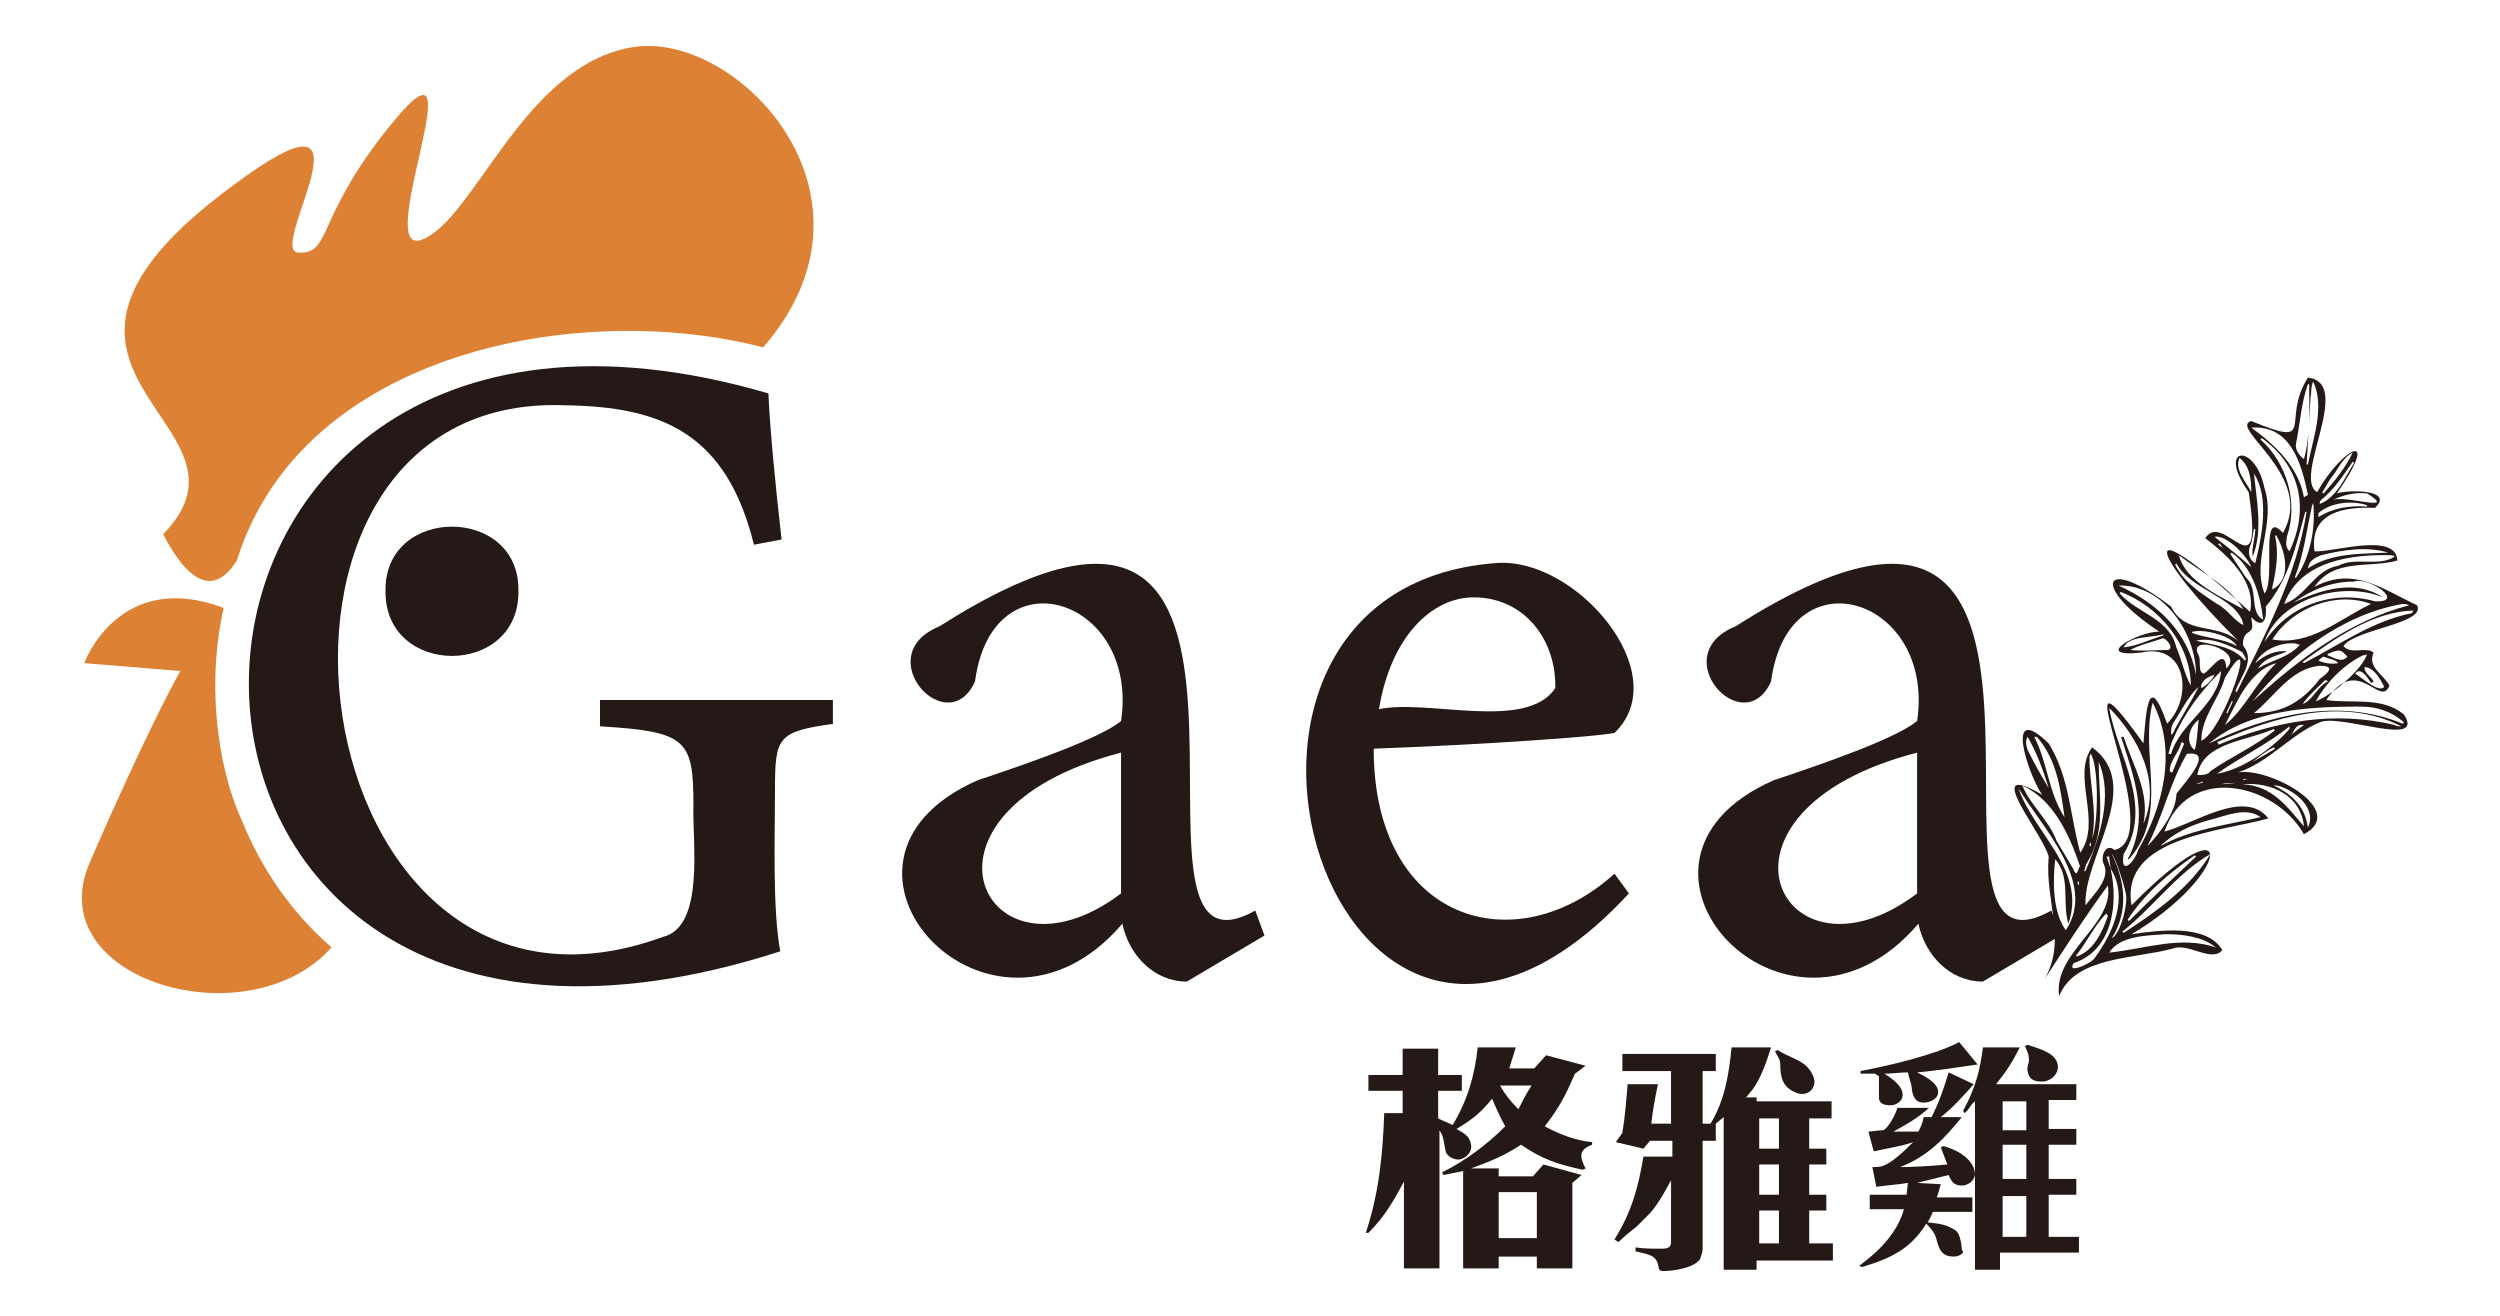
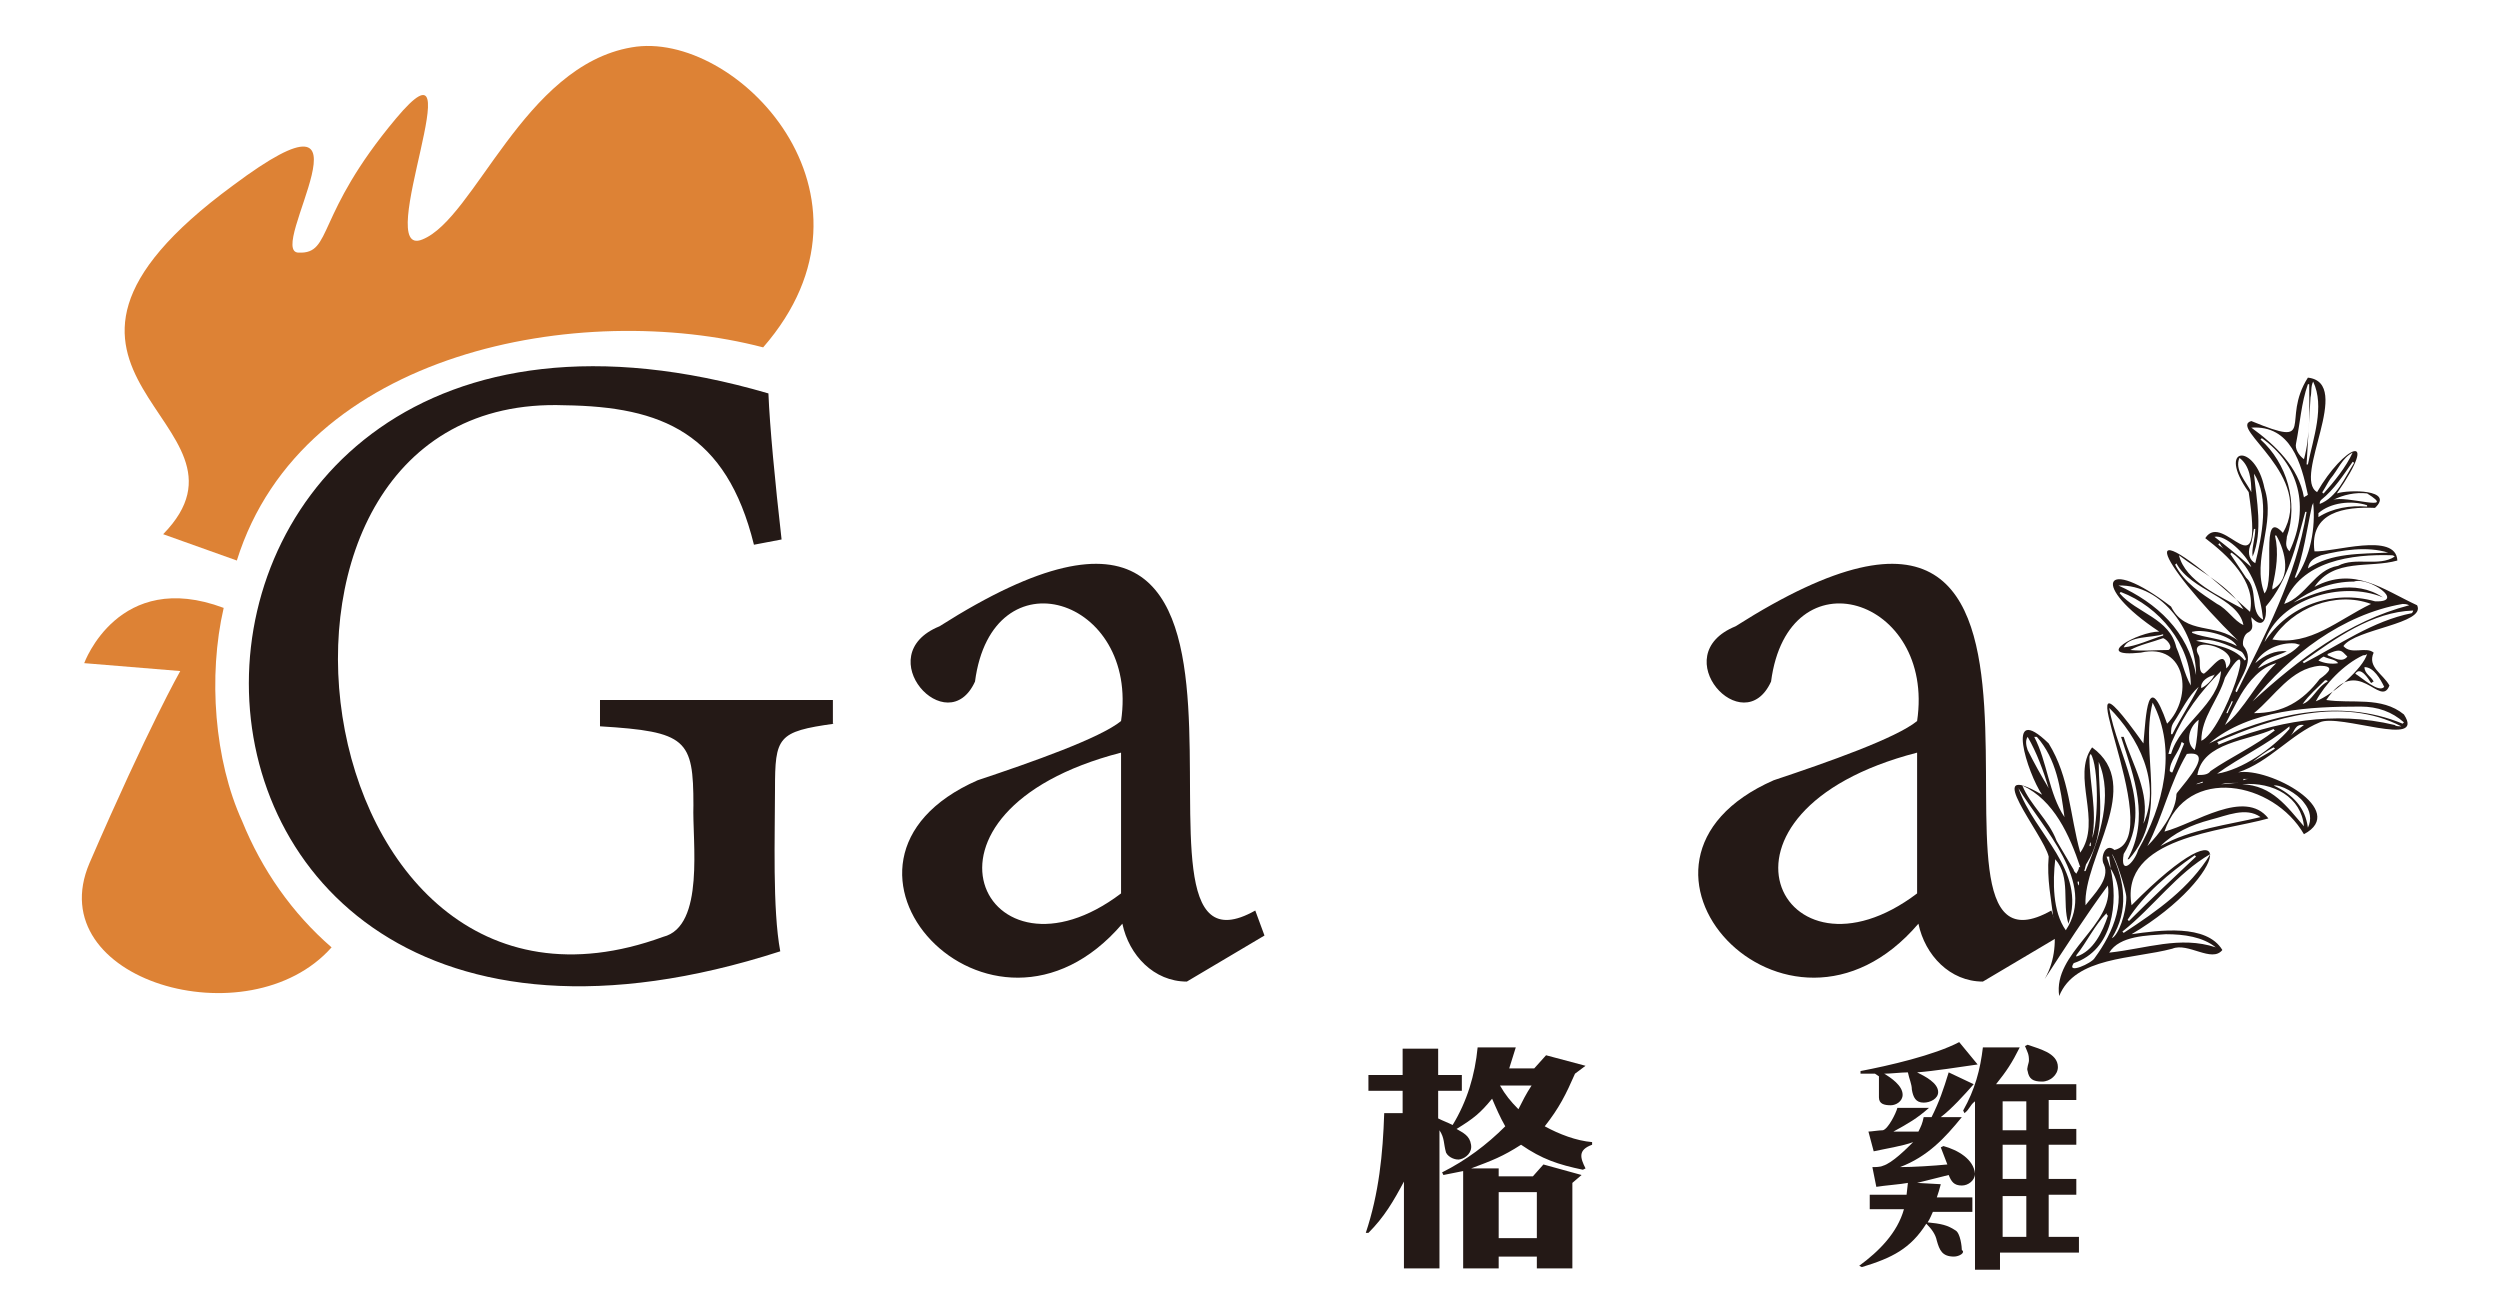
<svg xmlns="http://www.w3.org/2000/svg" version="1.1" id="分離模式" x="0px" y="0px" viewBox="0 0 190 100" style="enable-background:new 0 0 190 100;" xml:space="preserve">
  <style type="text/css">
	.st0{fill:#241916;}
	.st1{fill:#DD8235;}
</style>
  <g>
    <path class="st0" d="M63.4,55c-4.3,0.6-4.5,1-4.5,5c0,3.5-0.2,9.1,0.4,12.3C5.1,89.8,6.1,14.6,58.4,29.9c0.1,2.5,0.5,6.7,1,11.1   l-2.1,0.4c-2.1-8.5-7-10.5-14.4-10.6c-27.1-1-20.4,50.6,7.5,40.4c3.2-0.8,2.2-7.3,2.3-10c0-5-0.5-5.6-7.1-6v-2h17.7V55z" />
    <path class="st0" d="M90.2,74.6c-2.5,0-4.4-2-4.9-4.4c-10,11.7-25.1-4.7-11-10.9c4.2-1.4,9.3-3.2,10.9-4.5c1.4-9.4-9.8-12.9-11.1-3   c-2.1,4.6-8.1-2-2.7-4.2c31-19.7,11.4,28.7,24,21.6l0.7,1.9L90.2,74.6z M85.2,57.2c-17.4,4.5-10.3,18.5,0,10.7   C85.2,64.7,85.2,60.5,85.2,57.2z" />
-     <path class="st0" d="M123.8,67.9c-22.4,24.2-36.7-23-10.2-25.1c6.1-0.6,13.8,8.4,9.1,12.9c-1.4,0.3-10.2,0.9-18.3,1.2   c0,13.2,10.8,16.3,18.3,9.5L123.8,67.9z M112,45.4c-3.2,0-6.3,3-7.2,8.5c3.7-0.8,11.2,1.7,13.4-1.6C118.3,48.7,115.9,45.4,112,45.4   z" />
    <path class="st0" d="M150.7,74.6c-2.5,0-4.4-2-4.9-4.4c-10,11.7-25.1-4.7-11-10.9c4.2-1.4,9.3-3.2,10.9-4.5   c1.4-9.4-9.8-12.9-11.1-3c-2.1,4.6-8.1-2-2.7-4.2c31-19.7,11.4,28.7,24,21.6l0.7,1.9L150.7,74.6z M145.7,57.2   c-17.4,4.5-10.3,18.5,0,10.7C145.7,64.7,145.7,60.5,145.7,57.2z" />
-     <path class="st0" d="M39.4,44.9c0.1,6.6-10.2,6.6-10.1,0C29.2,38.4,39.5,38.4,39.4,44.9z" />
    <g>
      <g id="_x37_YdPVM_00000152982723806554926670000000888421067733889685_">
        <path class="st0" d="M183.7,46c-2.6-1.2-4.8-3-7.8-1.4c1.5-2.2,4.2-1.4,6.3-2c-0.1-2.2-4.9-0.6-6.3-0.7c-0.4-3,2.3-3.4,4.6-3.3     c1.5-1.4-2-1.4-2.9-1.1c3.4-4.9,0.5-3.6-1.5-0.1c-1.9-1.1,2.8-8.3-0.7-8.7c-2.1,3.3,0.8,5.4-4.3,3.3c-1.8,0.5,4.9,4.2,2.4,8.5     c-1.8-2-0.5,3.6-1.4,4.6c-1-2.6,0.9-5.3,0-8c-0.7-3.5-3.7-3.2-1.2,0.3c1.2,8-1.9,1.3-3.3,3.5c1.7,1.3,3.9,3.3,3.4,5.6     c-9.3-8.5-7.2-4-0.9,2.2c-1.7-1.4-4-0.4-5.1-2.6c-5.2-4-6.2-1.6-0.9,1.9c-1.6,0-5.2,2-1.4,1.6c3.5-0.8,4,3.4,2,5.4     c-1.5-4.3-1.6-0.6-1.8,1.5c-7-9.8,2.1,7.1-2.2,8.1c-0.7-0.6-1.1,0.6-0.8,1.1c0.5,1.1-0.8,2.3-1.4,3.1c-0.2-3.6,4.5-9.1,0.5-12     c-1.6,2.2,0.8,5.6-0.9,8c-0.8-2.9-0.8-5.7-2.4-8.3c-3.4-3.3-1.6,2.3-0.5,3.9c-4.8-2.8,0.1,3,0.5,4.7c-0.3,3.4,1.4,6.3-0.3,9.3     c1.5-2.3,3.1-4.8,4.8-7.1c0.5,3-4.2,5.1-3.7,8.4c1.2-3,5.6-2.8,8.6-3.6c1.2-0.5,3,1.1,3.8,0.1c-1.2-2-4.8-1.5-6.9-1.2     c7.6-4.5,8.3-10.6,0-2.2c-0.9-5.2,6.9-5.6,10.4-6.6c-1.8-2.3-5.6,0.4-7.9,1c1.7-5.1,8.3-3.8,10.6,0.2c3.4-1.8-2.6-5.1-5-4.7     c2.4-0.8,4-2.9,6.2-3.8c1.5-0.7,8.1,2,6.4-0.6c-1.7-1.4-4-0.8-5.9-1.1c2.4-3.6,4.1,0.7,4.8-1.1c-0.5-0.9-1.7-1.4-1.2-2.5     c-0.6-0.5-1.7,0.2-2.3-0.5C179,47.8,184.4,47.4,183.7,46z M179.9,37.5c2.4,1.5-1.7,0.1-2.6,0.5C178.1,37.6,179,37.4,179.9,37.5z      M177.1,36.4c0.6-0.7,0.9-1.6,1.7-2c-0.5,1.1-1.4,2.2-2.2,3.1c0,0-0.1,0-0.1-0.1C176.7,37.1,176.9,36.7,177.1,36.4z M176.4,38     c1-0.8,1.7-1.9,2.4-2.9c0,0,0.1,0,0.1,0.1c-0.7,1.1-1.3,2.6-2.6,3.1C176.3,38.2,176.3,38.1,176.4,38z M176.2,39     c0.9-0.8,2.5-1,3.7-0.6c0,0,0,0.1,0,0.1c-1.3-0.1-2.6,0.1-3.7,0.8C176.2,39.2,176.2,39,176.2,39z M158.8,57.6     c0-0.1,0-0.2,0.1-0.3c0.6,0.9,0.6,5.2,0.1,6.4C159.4,61.6,158.8,59.6,158.8,57.6z M158.9,64C158.9,64,158.9,64,158.9,64     c0,0.1,0,0.2,0,0.3c0,0,0,0-0.1,0C158.8,64.1,158.9,64,158.9,64z M158.6,65.6c1.5-2.4,0.9-5.1,0.9-7.7c0,0,0,0,0,0     c1.1,2.6,0.1,5.7-1,8.3c-0.1,0-0.1,0-0.1,0C158.5,65.9,158.5,65.7,158.6,65.6z M154.8,56c1.5,1.7,1.8,3.9,2.1,6.1     c-1.2-1.8-1.3-4.2-2.3-6.1C154.6,56,154.7,56,154.8,56z M154.1,57c-0.1-0.3-0.2-0.7,0-1c0.7,1.2,1.2,2.6,1.6,3.9     C155.1,58.9,154.6,58,154.1,57z M157,70.7c-1-1.4-1-3.7-0.8-5.4c1.2,1.4,0.5,3.3,1,4.9c1.4-4.1-2.6-6.8-3.8-10.3     C155.2,62.9,159.4,67.1,157,70.7z M158,67.3C158,67.3,158,67.3,158,67.3c-0.1-0.1-0.1-0.2-0.1-0.3c0,0,0,0,0.1,0     C158,67.1,158,67.2,158,67.3z M156.3,63.9c-0.6-1.6-2-2.7-2.6-4.2c2.4,1.1,3.6,3.8,4.4,6.2c0,0,0,0-0.1,0c0,0.2-0.1,0.3-0.2,0.5     c-0.1-0.1-0.2-0.2-0.2-0.3 M175.1,61c0.5,0.6,0.6,1.3,0.3,1.9c-0.2-1.5-1.1-2.5-2.6-3.2C173.3,59.6,174.6,60.3,175.1,61z      M172,59.3C172,59.4,172,59.4,172,59.3c-0.4,0-0.7-0.1-1-0.1C171.3,59.3,171.7,59.3,172,59.3z M171,59.2c-0.2,0-0.3,0-0.5,0.1     c0,0,0,0,0-0.1C170.6,59.2,170.8,59.2,171,59.2z M175.1,62.8c-1.3-1.5-2.4-3.1-4.7-3.2C172.8,59.4,174.9,60.6,175.1,62.8z      M182.6,45.9c0.1,0,0.3,0,0.5,0.1c-4.6,1.2-8.4,4.1-11.9,7.3C174,49.8,178,46.7,182.6,45.9z M176.3,50.6c1.2,0,0.7,0.5,0,1     c-1.3,1.7-2.8,2.6-5,2.6C172.9,52.9,174.1,50.8,176.3,50.6z M176.2,50.2c0.1-0.1,0.2-0.2,0.4-0.3c0.4,0.2,0.9,0.2,1.1,0.5     C177.2,50.5,176.6,50.4,176.2,50.2z M176.9,51.8c-0.8,0.4-1.2,1.5-1.9,1.7c0.5-0.7,1.1-1.2,1.7-1.8     C176.8,51.7,176.9,51.7,176.9,51.8z M167.5,51.2c-0.5-0.1-0.2-1-0.4-1.4c0,0,0,0,0,0c-1-1.7,3.6-0.4,2.1,1     C169.1,49.2,168.2,50.7,167.5,51.2z M168.3,51.3c-0.2,0.4-0.6,0.8-1,1C167.2,51.8,167.8,51.4,168.3,51.3     C168.2,51.2,168.3,51.2,168.3,51.3z M169.1,51.5c2.8-4.7-0.1,4.1-1.8,4.8C167.3,54.5,168.6,53.2,169.1,51.5z M169.7,53.3     c-0.1,0.3-0.3,0.6-0.4,0.9c0,0,0,0-0.1,0c0.1-0.3,0.3-0.6,0.4-0.9C169.6,53.3,169.7,53.3,169.7,53.3z M170.3,52.8     c0.6-1,1.5-2.1,2.7-2.4c-1.5,1.4-2.4,3.5-3.9,4.7C169.5,54.3,169.9,53.5,170.3,52.8z M174.4,48.9c0.1,0,0.3,0.1,0.4,0.1     c-0.9,1-2,1.1-3.2,1.8c0.6-0.9,1.4-0.9,2.2-1.3c-0.9-0.1-1.7,0.3-2.4,0.9C171.9,49.4,173.3,48.8,174.4,48.9z M172.7,48.6     c1.5-2.4,4.8-3.7,7.5-2.7C177.7,47.1,175.6,49.1,172.7,48.6z M178.9,44.2c1.1-0.4,4,1.6,1.6,1.5c-3.2-0.9-6.6,0.3-8.4,3.1     c1.1-3.3,5.9-4.7,9-3.4c-2.1-1.4-4.7-0.6-6.8,0.4C175.7,44.8,177.2,44.2,178.9,44.2z M181.8,42.2c0.1,0,0.2,0.1,0.2,0.1     c-1.2,0.8-3,0-4.3,0.7c-1.8,0.3-2.4,2.3-4.1,2.9C174.8,42.6,178.8,42.1,181.8,42.2z M176.4,42.2c1.6-0.4,3.5-0.7,5.1-0.2     c-2.1,0.1-4.3,0-6.1,1.2C175.5,42.6,175.9,42.4,176.4,42.2z M175.7,38.5c0-0.1,0.1-0.2,0.1-0.3c0.2,1.9-0.2,4.1-1.3,5.7     c0,0,0,0-0.1,0C175.1,42.1,175.3,40.3,175.7,38.5z M175.6,30.2c0.1-0.4,0-0.8,0.2-1.2c0.9,1.9,0,4.3-0.4,6.3c0,0-0.1,0-0.1,0     C175.4,33.6,175.5,31.9,175.6,30.2z M174.5,33.7c0.3-1.5,0.4-3.1,0.9-4.5c0,0,0.1,0,0.1,0c0,1.9,0.1,3.9-0.4,5.7     C174.7,34.6,174.4,34.1,174.5,33.7z M171.1,32.5c3-0.2,3.8,2.7,4.3,5.1c-0.1,0.1-0.2,0.1-0.3,0.2     C174.7,35.5,172.9,33.8,171.1,32.5z M173.8,40.8c0.9-2.6,0-5.6-2-7.4c0,0,0.1-0.1,0.1-0.1c2.8,2,3.7,5.2,2.1,8.6     C173.6,41.5,173.8,41.1,173.8,40.8z M172.7,44.6c0.3-1.3,0.5-2.6,0.2-3.9c0,0,0.1,0,0.1,0c0.7,1.2,1.2,3.3-0.3,4.1     C172.7,44.7,172.7,44.7,172.7,44.6z M171.1,37.4c-0.4-0.8-1.3-1.7-0.9-2.6C171,35.4,171.1,36.5,171.1,37.4     C171.2,37.4,171.2,37.4,171.1,37.4z M171,41.5c0.2-0.4,0.2-0.9,0.3-1.3c0,0,0.1,0,0.1,0c0,0.7-0.3,1.5-0.2,2.1     c0.8-1.9,0.3-4.3,0.1-6.3c1.2,1.8,0.6,4.8,0.1,6.8C171,42.6,170.8,42.1,171,41.5z M169,41.7c-0.1-0.1-0.3-0.2-0.4-0.3     c0,0,0-0.1,0.1-0.1C168.8,41.5,168.9,41.6,169,41.7C169,41.7,169,41.7,169,41.7z M168.3,40.8c0.8-0.2,2.4,1.3,2.8,2.3     C170.2,42.3,169.2,41.5,168.3,40.8z M170.7,43.9c-0.4-0.6-0.8-1.2-1.2-1.8c0,0,0,0,0.1-0.1c1.6,1.1,2.2,3.3,2.4,5.1     C170.9,46.5,171.7,44.8,170.7,43.9z M170.8,48.1c0.6-0.3,0.3-0.7,0.3-1.2c0.9,1,1.2,0.1,1.1-0.8c1.7-2,2.3-4.6,3-7.2     c0,0,0.1,0,0.1,0c-0.8,5-3.2,9.4-5.3,13.7c0,0-0.1,0-0.1-0.1c0.4-1.1,1.5-2.3,0.6-3.4C170.4,48.9,170.5,48.3,170.8,48.1z      M165.6,42.2c1.7,1.3,3.8,2.3,4.9,4.1C168.7,45.3,166.1,44.2,165.6,42.2z M168.5,45.9c-1.2-0.8-2.5-1.6-3.2-3c0,0,0.1,0,0.1-0.1     c1.1,2.1,4.7,2.6,5.1,4.7C169.8,47.2,169.3,46.3,168.5,45.9z M170.3,49.5c0.2,0.1,0.3,0.4,0.4,0.6c0,0-0.1,0.1-0.1,0.1     c-0.9-1.1-2.5-1.2-3.7-1.5C168,48.4,169.3,49,170.3,49.5z M166.7,48c0.8-0.2,2.9,0.3,3.3,1.1c-1.1-0.6-2.4-0.6-3.4-1     C166.6,48,166.6,48,166.7,48z M161,44.5c3.4-0.1,5.9,3.6,5.9,6.8C166.3,48,163.9,45.8,161,44.5z M161.4,49.2c0.4-0.9,2.1-0.7,3-1     c0,0,0,0.1,0,0.1C163.4,48.6,162.4,49.1,161.4,49.2z M164.8,49.4c-1,0-1.9,0.1-2.9,0c0.7-0.4,1.7-0.6,2.5-0.9     C164.7,48.6,165.2,49.2,164.8,49.4z M165.4,49.2c-0.5-2.2-3-2.6-4.3-4.1c0,0,0-0.1,0.1-0.1c2.9,1.1,5.3,4,5.3,7.1     C166,51.2,165.8,50.1,165.4,49.2z M165.2,54.9c0.6-0.9,1.1-2,1.9-2.7c-0.6,1.2-1.4,2.4-2,3.6c-0.1,0-0.1,0-0.1,0     C165,55.5,165,55.2,165.2,54.9z M165.1,56.3c0.9-2.1,2.1-3.7,3.7-5.3c-0.2,2.6-3.1,3.9-3.8,6.3c-0.1,0-0.1,0-0.2,0     C164.9,56.9,165,56.5,165.1,56.3z M167.1,54.7c-0.1,0.8-0.1,1.6-0.3,2.3C166.1,56.5,166.3,55.3,167.1,54.7z M166,56.5     c-0.3,0.7-0.6,1.5-0.9,2.2c-0.1,0-0.1,0-0.2-0.1c0-0.8,0.7-1.4,0.9-2.2C165.9,56.4,165.9,56.5,166,56.5z M161.6,68.2     c0,1.2-0.6,2.9-1.1,3.1c1.3-2.1,1-4.3,0-6.4C160.8,65.2,161.6,67.7,161.6,68.2z M160.1,65.1c0.1,0,0.1,0,0.2,0     c0,0.3,0.1,0.6,0.1,0.9C160.3,65.7,160.2,65.4,160.1,65.1z M157.8,72.6c0.8-1,1.4-2.3,2.3-3.2c0,0.1,0,0.1,0.1,0.2     c-0.4,1.2-1.1,2.7-2.4,3.1C157.8,72.7,157.8,72.6,157.8,72.6z M159.2,72.8c-0.2,0.4-2.2,1.3-1.6,0.4c3-1,3.4-4.6,2.8-7.2     C161.8,68.2,160.6,70.9,159.2,72.8z M164.6,71c1.4,0,2.8,0.2,3.8,1c-2.7-0.9-5.3,0.1-8.1,0.4C161.1,71.1,163.2,71.1,164.6,71z      M168,64.9c-1.6,2.6-4,4.3-6.6,6c0,0,0,0-0.1-0.1C163.7,68.9,165.4,66.4,168,64.9z M166.8,65c0,0,0.1,0.1,0.1,0.1     c-1.7,1.6-3.4,3.2-5.1,4.9c0,0-0.1-0.1-0.1-0.1C163,67.9,164.8,66.4,166.8,65z M162.5,64.6c-0.3,1-1.4,2-1.1,0.3     c2.3-3.7-0.5-7.5-1.1-11.1c2.2,2.2,4,5.7,2.6,8.8c0.5-2.4-0.8-4.4-1.5-6.6c-0.1,0-0.1,0-0.2,0c1,3.1,2.2,6.2,0.5,9.3     c0,0,0.1,0,0.1,0c3.1-3.5,0.8-7.9,1.8-11.9C165.5,57,164.4,61.3,162.5,64.6z M168,62.3c1.2-0.3,2.7-1,3.8-0.2     c-2.5,0.6-5.3,0.9-7.6,2.2C165.2,63.3,166.5,62.7,168,62.3z M165.5,60.2c-0.1,0.1-0.1,0.2-0.1,0.3c-0.1,1.3-1.3,2.9-2.2,3.8     c1.2-2.3,1.7-4.8,3-7C168.3,57,166.2,59.3,165.5,60.2z M166.9,59.6C166.9,59.6,166.9,59.5,166.9,59.6c0.2-0.1,0.3-0.1,0.5-0.2     c0,0,0,0,0,0.1C167.2,59.5,167.1,59.6,166.9,59.6z M168,58.6c-0.2,0.3-0.6,0.3-1,0.3c0.4-2.5,3.9-2.6,5.8-3.5c0,0,0,0.1,0.1,0.1     C171.4,56.7,169.6,57.5,168,58.6z M170.1,59.5C170.1,59.5,170.1,59.5,170.1,59.5c-0.4,0-0.9,0.1-1.3,0.1c0,0,0,0,0,0     C169.2,59.5,169.6,59.5,170.1,59.5z M171.2,57.9C171.2,57.9,171.1,57.9,171.2,57.9c0.5-0.4,1-0.8,1.6-1.1c0,0,0.1,0.1,0.1,0.1     C172.3,57.3,171.7,57.6,171.2,57.9z M174,55.4c-1.3,1.5-3.6,3.1-5.5,3.4c1.8-1.3,3.8-2.2,5.5-3.6C174,55.3,174,55.4,174,55.4z      M174.1,55.9c0.3-0.3,0.3-0.9,1-0.8C174.7,55.4,174.4,55.6,174.1,55.9z M182,55.1c-4.6-1.1-9.1-0.3-13.4,1.5c0-0.1,0-0.1-0.1-0.2     c4.3-1.9,9.5-3.5,14-1.2C182.3,55.2,182.1,55.2,182,55.1z M179.4,53.7c1.3,0,2.4,0.4,3.3,1.2c0,0,0,0-0.1,0.1     c-4.8-2-10.2-0.7-14.7,1.5C171,53.9,175.6,53.7,179.4,53.7z M181.2,52.2c-0.4,0.5-1.7-0.7-2.2-1c0.4-0.6,1,0.4,1.2,0.7     c0.1,0,0.1-0.1,0.2-0.1c-0.2-0.4-0.7-0.6-0.7-1.1C180.4,50.7,180.9,51.6,181.2,52.2z M179.6,49.8c0.1,0,0.2,0,0.3-0.1     c-0.3,1.1-2.6,3.1-3.9,3.6C176.7,52,178.1,50.5,179.6,49.8z M178.1,49.6c0.1,0.1,0.2,0.2,0.3,0.3c-0.4,0.5-1,0.1-1.5-0.1     c0,0,0-0.1,0-0.1C177.4,49.5,177.8,49.3,178.1,49.6z M183.3,46.6c-3,0.6-5.5,2.4-8.2,3.8c0,0-0.1-0.1-0.1-0.1     c2.5-1.8,5.3-3.8,8.4-3.9C183.4,46.4,183.4,46.5,183.3,46.6z" />
      </g>
    </g>
-     <path class="st1" d="M18,42.6c5-16,26.2-19.8,40-16.2C68.1,14.8,55.9,2.2,48,3.6c-8.2,1.4-11.9,13-15.9,14.6   c-3.9,1.6,4.2-16.6-2-9.2c-6.2,7.4-4.8,10.3-7.4,10.2c-2.6,0,6.9-14-5-5.1c-19.6,14.4,3.1,17.9-5.3,26.5C15.1,45.8,17,44.2,18,42.6   z" />
+     <path class="st1" d="M18,42.6c5-16,26.2-19.8,40-16.2C68.1,14.8,55.9,2.2,48,3.6c-8.2,1.4-11.9,13-15.9,14.6   c-3.9,1.6,4.2-16.6-2-9.2c-6.2,7.4-4.8,10.3-7.4,10.2c-2.6,0,6.9-14-5-5.1c-19.6,14.4,3.1,17.9-5.3,26.5z" />
    <path class="st1" d="M18.4,62.4c-2.1-4.6-2.6-11-1.4-16.2c-8-3-10.6,4.2-10.6,4.2l7.3,0.6c0,0-2.4,4.2-6.9,14.6   C3,74.5,18.9,79.1,25.2,72C22.2,69.4,19.9,66.1,18.4,62.4z" />
    <path class="st0" d="M105.2,84.6h1.4v-1.7H104v-1.2h2.6v-2h2.7v2h1.8v1.2h-1.8v2.1c0.4,0.2,0.7,0.3,1.1,0.5   c1.1-1.8,1.7-3.8,1.9-5.9h2.9l-0.5,1.6h1.9l0.9-1l3,0.8l-0.8,0.6c-0.7,1.6-1.2,2.6-2.3,4c1.1,0.6,2.4,1.1,3.6,1.2V87   c-1.1,0.4-0.9,1-0.5,1.8l-0.2,0.1c-1.9-0.4-3.1-0.8-4.7-1.9c-1.4,0.9-2.2,1.2-3.8,1.8h2.1v0.6h2.6l0.8-0.9l2.9,0.8l-0.7,0.6v6.5   h-2.7v-0.9h-2.9v0.9h-2.7v-7.4c-0.5,0.1-1,0.2-1.5,0.3l-0.1-0.2c1.8-0.9,3.4-2.1,4.8-3.5c-0.4-0.7-0.7-1.4-1-2.1   c-0.9,1.1-1.4,1.5-2.7,2.3c0.5,0.3,1,0.5,1.1,1.2c0.1,0.6-0.4,1-0.8,1.1c-0.3,0.1-0.9-0.1-1.1-0.5c-0.2-0.7-0.1-1.1-0.5-1.7v10.5   h-2.7v-6.6c-0.8,1.5-1.5,2.7-2.7,3.9l-0.2,0C104.8,90.7,105.1,87.7,105.2,84.6z M116.8,90.6h-2.9v3.5h2.9V90.6z M115.4,84.3   c0.3-0.6,0.6-1.2,1-1.8H114C114.4,83.2,114.8,83.7,115.4,84.3z" />
-     <path class="st0" d="M123.3,86.1c0.2-1.2,0.3-2.5,0.4-3.7h2.3c-0.2,1-0.4,2-0.5,3h1.5v-4h-3.7v-1.3h7.1v1.3h-1v4h0.6   c1.1-1.8,1.4-3.8,1.6-5.8h3c-0.3,1-0.8,2.4-1.4,3.2l-0.5,0.6h0.8v0.3h5.7v1.3h-1.7v2.3h1.3v1.2h-1.3v2.3h1.3V92h-1.3v2.5h1.8v1.3   l-5.8,0v0.7h-2.5V84.9l-0.6,0.5v1.3h-1v8.2c0,0.3-0.1,0.5-0.2,0.8c-0.5,0.7-2.1,0.9-2.8,0.9c-0.6,0-0.1-0.6-0.8-1.1   c-0.3-0.2-0.9-0.3-1.3-0.4v-0.3c0.6,0.1,1.2,0.1,1.9,0.1c0.4,0,0.8,0,0.8-0.5v-4.7c-0.5,0.9-0.9,1.7-1.6,2.5c-0.3,0.3-0.7,0.7-1,1   c-0.5,0.4-1,0.8-1.4,1.2l-0.3-0.2c1.3-2.1,1.8-3.9,2.2-6.3h2.2v-1.2h-1.7l-0.5,0.6l-2.1-0.5L123.3,86.1z M135.2,87.3v-2.3h-1.5v2.3   H135.2z M135.2,90.8v-2.3h-1.5v2.3H135.2z M135.2,94.5V92h-1.5v2.5H135.2z M135.1,79.8c0.8,0.5,1.3,0.6,1.9,1   c0.5,0.3,0.9,1,0.9,1.4c0,0.7-0.7,1.2-1.5,0.8c-0.9-0.4-1.1-1.1-1.1-2.1c0-0.4-0.2-0.6-0.4-1L135.1,79.8z" />
    <path class="st0" d="M145.7,81.5c0.6,0.3,1.6,0.8,1.6,1.5c0,0.5-0.6,0.8-1.1,0.8c-0.6,0-0.8-0.4-0.9-1c0-0.4-0.2-0.8-0.3-1.3   c-0.5,0-1.3,0.1-1.8,0.1c0.5,0.3,1.4,0.9,1.4,1.6c0,0.5-0.5,0.8-0.9,0.8c-0.5,0-0.9-0.1-0.9-0.6c0-0.2,0-0.6,0-0.8   c0-0.1,0-0.8,0-0.8l-0.3-0.2l-1.1,0l0-0.2c2.1-0.4,5.6-1.2,7.5-2.2l1.4,1.7C148.9,81.1,147,81.4,145.7,81.5z M148.5,95.5   c-0.9,0-1.1-0.5-1.3-1.2c-0.1-0.5-0.4-0.9-0.8-1.3c-1.2,1.9-2.6,2.6-4.9,3.3l-0.2-0.1c1.5-1.1,2.9-2.5,3.4-4.3h-2.6v-1.1h2.8   l0.1-0.9c-0.5,0.1-1.8,0.2-2.4,0.3l-0.3-1.5c0.2,0,0.6,0,0.8-0.1c0.7-0.2,1.8-1.3,2.3-1.8c-0.8,0.3-2.1,0.5-3,0.7l-0.4-1.5   c0.2,0,0.8-0.1,1.1-0.1c0.4-0.1,1-1.3,1.1-1.7l2.4,0c-0.9,0.8-1.6,1.2-2.7,1.8c0.6,0,1.3,0,1.9,0c0.2-0.4,0.3-0.6,0.4-1.1h0.6   c0.6-1.2,0.9-2.1,1.3-3.4l1.9,0.9c-0.7,0.8-1.7,1.9-2.5,2.5h1.6c-1.3,1.6-2.6,3-4.7,3.8c1,0,2.6-0.1,3.6-0.2l-0.5-1.3l0.2-0.1   c1.1,0.3,2.3,1,2.4,2.1c0,0.5-0.5,0.9-1,0.9c-0.6,0-0.8-0.3-1-0.8c-0.8,0.2-1.6,0.4-2.4,0.6l1.8,0.1c-0.1,0.4-0.2,0.7-0.3,1h2.7   v1.1h-3c-0.1,0.2-0.2,0.5-0.4,0.8c1,0.1,1.5,0.2,2.1,0.6c0.4,0.2,0.5,1.3,0.5,1.5C149.4,95.2,148.9,95.5,148.5,95.5z M150.7,79.6   h2.8c-0.6,1.2-1,1.8-1.8,2.8h6.1v1.2h-2.1v2.2h2.1v1.2h-2.1v2.6h2.1v1.2h-2.1V94h2.3v1.2h-6v1.3h-1.9V83.7   c-0.4,0.3-0.4,0.6-0.8,0.9l-0.1-0.2C150.1,82.8,150.5,81.3,150.7,79.6z M154,85.9v-2.2h-1.8v2.2H154z M154,89.6v-2.6h-1.8v2.6H154z    M154,94v-3.1h-1.8V94H154z M154.1,79.4c0.8,0.3,2.3,0.6,2.3,1.7c0,0.6-0.6,1.1-1.2,1.1c-0.7,0-1-0.2-1.1-0.8   c-0.1-0.2,0.1-0.6,0.1-0.8c0-0.5-0.1-0.6-0.3-1.1L154.1,79.4z" />
  </g>
</svg>